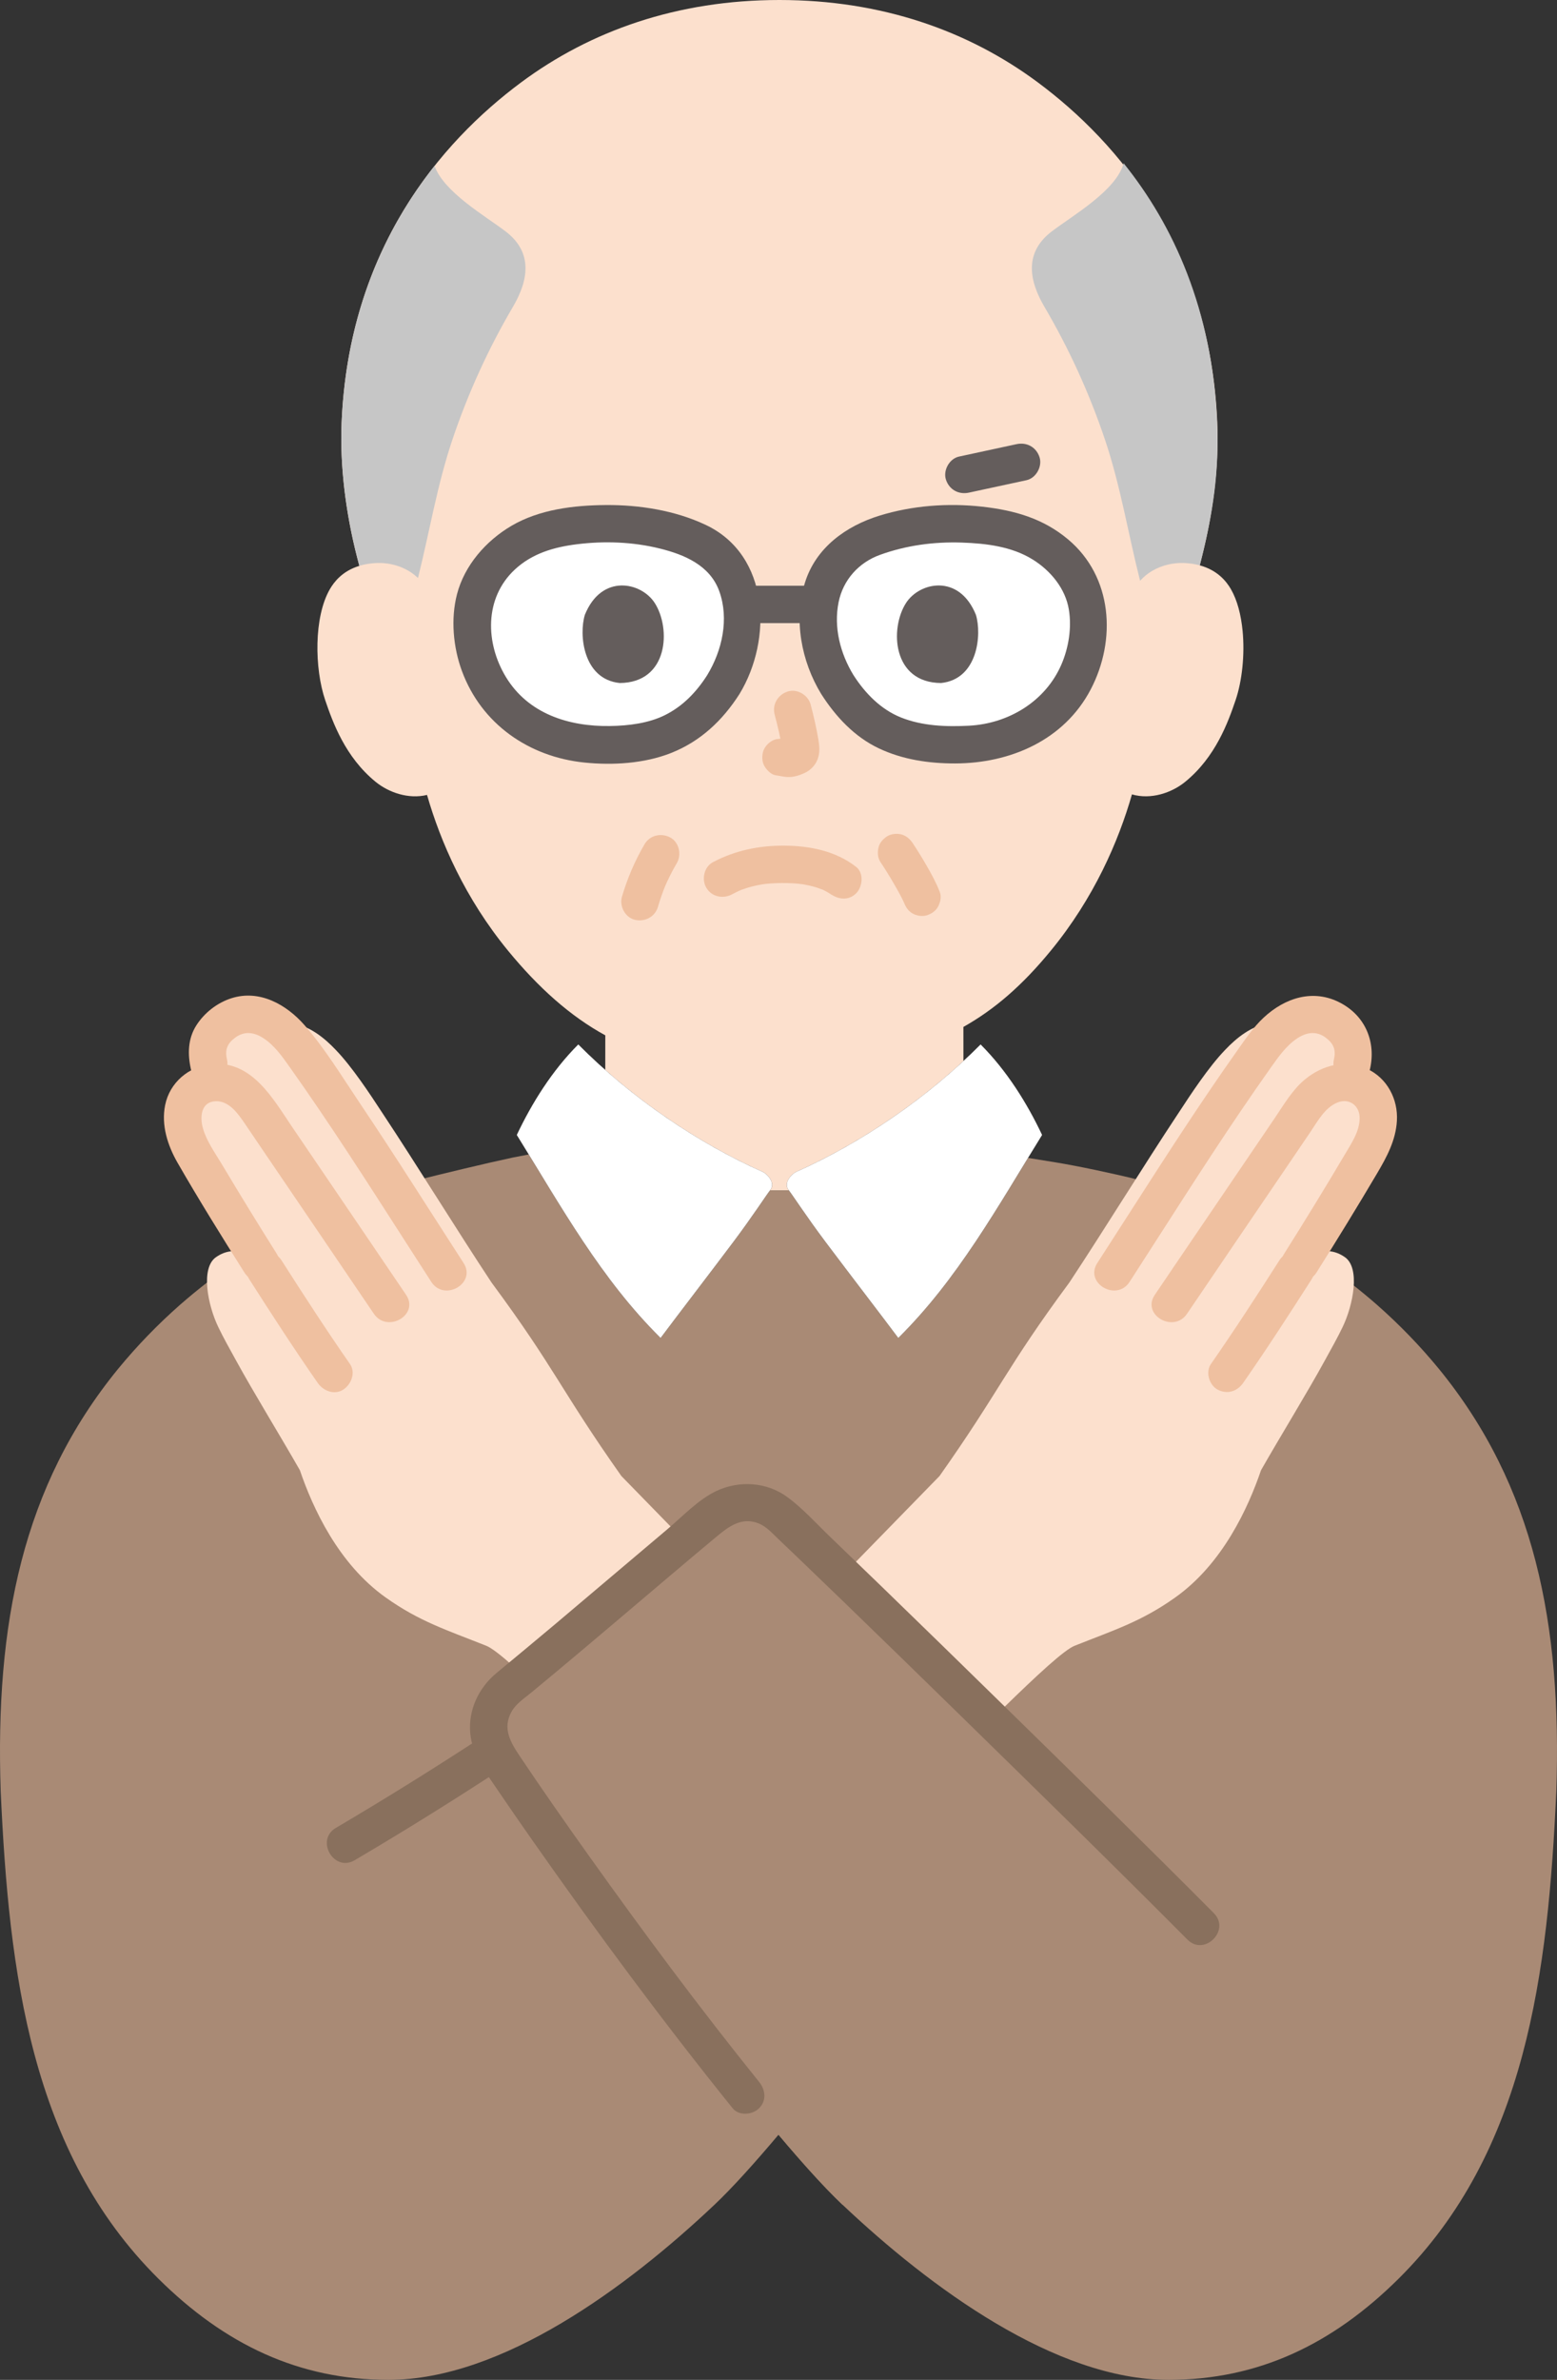
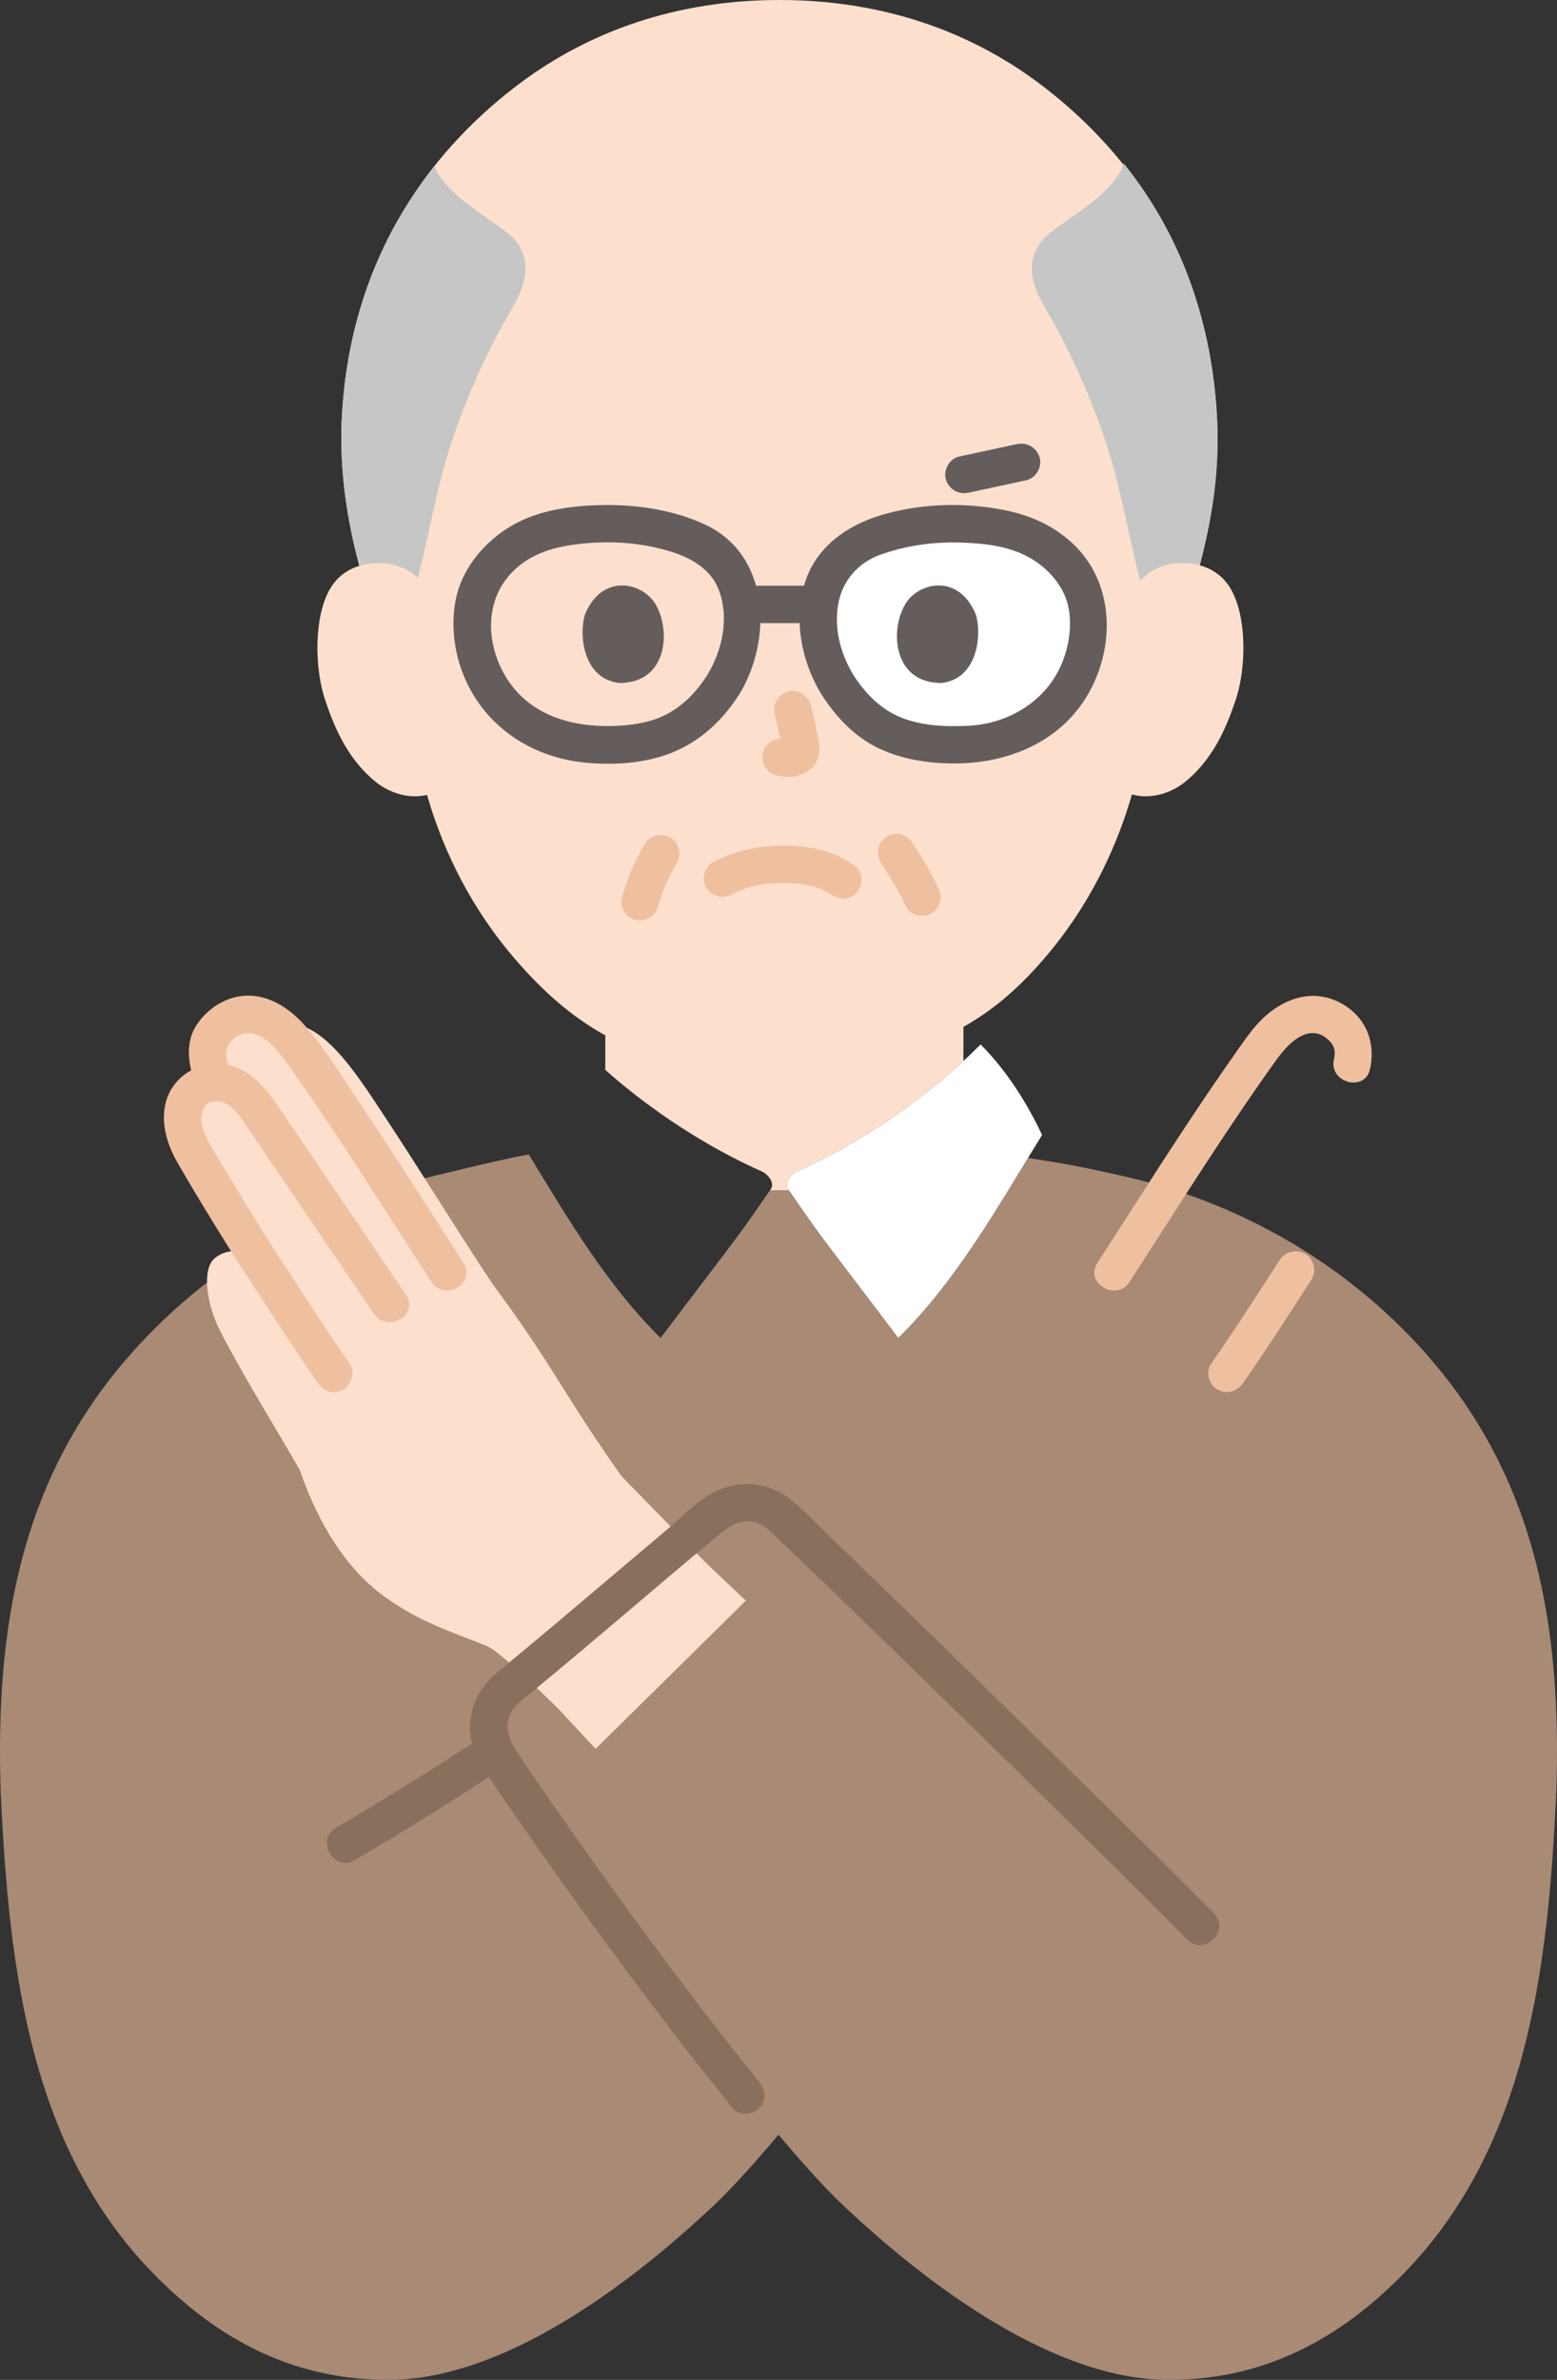
<svg xmlns="http://www.w3.org/2000/svg" id="b" width="200" height="305.502" viewBox="0 0 200 305.502">
  <rect x="0" y="0" width="200" height="305.502" fill="#333333" stroke="none" />
  <defs>
    <style>.d{fill:#fff;}.e{fill:#89705d;}.f{fill:#a98a75;}.g{fill:#fce0cd;}.h{fill:#efc0a0;}.i{fill:#c6c6c6;}.j{fill:#645d5c;}</style>
  </defs>
  <g id="c">
    <path class="g" d="M159.611,80.961c-.196-2.016-.675-3.903-1.491-5.318-.55-.953-1.678-2.44-4.02-3.071l.203-.781c1.605-6.172,2.281-12.255,2.056-17.564-.938-22.211-12.669-35.934-23.028-43.638C124.41,3.955,113.25,0,100.121,0s-24.289,3.963-33.211,10.598c-10.359,7.704-22.09,21.427-23.028,43.638-.224,5.309.452,11.392,2.056,17.564l.218.839c-2.187.663-3.26,2.083-3.791,3.005-2.061,3.575-1.974,10.162-.591,14.237.98,2.886,2.585,7.302,6.455,10.468,1.699,1.39,4.251,2.274,6.623,1.695,1.729,6.007,4.875,13.264,10.42,20.012,3.901,4.747,7.984,8.396,12.479,10.849v.25c0,1.152,0,2.525-.004,4.191,6.153,5.445,13.327,10.028,20.21,13.079.488.216,1.769,1.381.957,2.382h2.416c-.813-1,.469-2.166.957-2.382,7.357-3.262,15.048-8.274,21.468-14.218-.004-1.677-.004-3.02-.004-4.133v-.247c4.014-2.261,7.54-5.303,11.211-9.771,5.565-6.772,8.713-14.056,10.439-20.08,2.436.706,5.102-.191,6.857-1.627,3.87-3.166,5.475-7.582,6.455-10.468.836-2.462,1.199-5.842.9-8.919Z" />
    <path class="f" d="M170.419,162.446c2.246,1.566,4.402,3.254,6.456,5.052,2.874,2.528,5.531,5.273,7.949,8.217,12.301,15.046,15.81,32.799,15.086,54.258-1.061,23.174-3.836,46.269-20.27,62.555-8.504,8.425-18.03,12.975-29.548,12.975-14.541,0-30.638-11.875-41.848-22.461-2.228-2.104-5.062-5.232-8.244-9.006-3.182,3.774-6.016,6.902-8.244,9.006-11.21,10.586-27.308,22.461-41.848,22.461-11.518,0-21.043-4.55-29.548-12.975C3.926,276.242,1.151,253.147.09,229.973c-.724-21.459,2.785-39.212,15.086-54.258,2.419-2.944,5.075-5.689,7.949-8.217,2.389-2.091,4.916-4.034,7.563-5.808,2.874-1.923,5.878-3.638,9-5.134,2.537-1.229,5.154-2.309,7.821-3.241,2.111-.733,4.262-1.378,6.433-1.913,2.914-.724,8.219-2.015,11.945-2.812,0,0,.898-.173,2.035-.391,5.128,8.392,9.975,16.677,16.933,23.557,2.147-2.876,6.165-8.095,9.363-12.352,2.441-3.249,4.249-6.049,4.694-6.596h2.416c.444.547,2.253,3.347,4.694,6.596,3.198,4.257,7.216,9.476,9.363,12.352,6.836-6.759,11.634-14.874,16.664-23.115,1.954.315,3.36.542,3.36.542,3.062.494,7.735,1.496,10.649,2.22,2.171.535,4.322,1.18,6.433,1.913,2.666.932,5.283,2.012,7.821,3.241,3.122,1.497,6.126,3.211,9,5.134.371.249.74.501,1.107.757Z" />
    <path class="i" d="M51.963,73.004c-1.151-.555-2.404-.771-3.532-.731-.866.031-1.618.162-2.27.36-1.765-6.458-2.514-12.853-2.28-18.402.603-14.262,5.655-25.025,11.937-32.941,1.187,3.362,6.492,6.416,9.117,8.408,3.568,2.707,2.949,6.295.953,9.689-3.173,5.397-5.781,11.124-7.779,17.057-1.96,5.819-2.941,11.855-4.418,17.754-.524-.504-1.112-.898-1.728-1.195Z" />
    <path class="i" d="M147.986,73.291c-.556.331-1.078.749-1.538,1.265-1.529-6.012-2.51-12.175-4.51-18.112-1.998-5.933-4.606-11.66-7.779-17.057-1.996-3.394-2.615-6.982.953-9.689,2.712-2.057,8.285-5.249,9.222-8.742,6.397,7.947,11.395,18.812,12.006,33.276.267,6.313-.476,11.46-2.22,18.342-.603-.164-1.288-.273-2.066-.3-1.306-.046-2.778.251-4.068,1.019Z" />
-     <path class="d" d="M92.92,87.87c2.3-3.67,3.092-8.225,1.838-12.448-.789-2.659-3.528-5.229-5.446-6.024-5.742-2.427-12.41-2.691-18.409-1.401-4.96,1.067-9.619,5.278-10.142,10.325-.876,8.451,4.874,16.571,15.045,17.229,7.588.377,13.017-1.144,17.113-7.68Z" />
    <path class="d" d="M107.553,87.87c-2.3-3.67-3.092-8.225-1.838-12.448.789-2.659,3.528-5.229,5.446-6.024,5.742-2.427,12.41-2.691,18.409-1.401,4.96,1.067,9.619,5.278,10.142,10.325.876,8.451-4.874,16.571-15.045,17.229-7.588.377-13.017-1.144-17.113-7.68Z" />
    <path class="j" d="M94.993,89.081c4.234-6.957,3.927-17.796-4.341-21.699-3.945-1.862-8.521-2.583-12.855-2.549-4.095.032-8.514.559-12.103,2.669-3.272,1.924-6.034,5.071-6.996,8.797-.816,3.161-.486,6.798.638,9.842,2.51,6.797,8.602,11.017,15.717,11.746,3.638.373,7.691.135,11.12-1.214,3.792-1.493,6.644-4.18,8.821-7.592,1.666-2.612-2.486-5.022-4.145-2.423-1.381,2.164-3.116,3.987-5.433,5.141-2.109,1.05-4.678,1.366-7.079,1.401-5.283.075-10.493-1.569-13.358-6.301-2.631-4.347-2.788-10.115,1.151-13.785,2.22-2.068,5.018-2.88,7.967-3.247,3.539-.441,7.188-.31,10.655.547,3.152.779,6.439,2.153,7.637,5.472,1.288,3.565.373,7.628-1.54,10.771-1.61,2.646,2.539,5.06,4.145,2.423Z" />
    <path class="j" d="M109.625,86.658c-1.69-2.777-2.561-6.125-1.903-9.364.577-2.843,2.572-5.072,5.292-6.059,3.385-1.229,6.948-1.706,10.539-1.584,3.125.106,6.415.501,9.116,2.183,2.285,1.423,4.189,3.713,4.63,6.426.38,2.338-.027,4.876-.952,7.025-2.037,4.733-6.774,7.606-11.865,7.873-2.937.154-5.999.045-8.763-1.061-2.553-1.021-4.593-3.09-6.092-5.439-1.657-2.597-5.813-.192-4.145,2.423,1.85,2.9,4.271,5.507,7.424,6.993,3.059,1.442,6.4,1.932,9.761,1.929,7.086-.008,14.005-2.973,17.424-9.478,3.341-6.358,2.839-14.478-2.895-19.285-3.224-2.703-6.918-3.739-11.033-4.198-4.384-.489-8.963-.152-13.186,1.15-4.307,1.328-8.176,4.105-9.576,8.592-1.486,4.763-.475,10.099,2.08,14.297,1.604,2.635,5.757.226,4.145-2.423Z" />
    <path class="j" d="M75.127,78.921c-.771,2.505-.268,8.268,4.477,8.758,6.272-.038,6.606-7.005,4.495-10.28-1.729-2.682-6.812-3.798-8.972,1.522Z" />
    <path class="j" d="M125.357,78.921c.771,2.505.269,8.268-4.477,8.758-6.272-.038-6.607-7.005-4.495-10.281,1.729-2.682,6.812-3.797,8.972,1.523Z" />
    <path class="j" d="M95.332,79.989h9.809c1.255,0,2.458-1.104,2.4-2.4s-1.055-2.4-2.4-2.4h-9.809c-1.255,0-2.458,1.104-2.4,2.4s1.055,2.4,2.4,2.4h0Z" />
    <path class="h" d="M94.008,114.818c.342-.18.686-.353,1.035-.517.096-.045.402-.249.079-.037-.308.202.004,0,.113-.038.253-.09.505-.18.762-.259.695-.213,1.404-.36,2.12-.477-.36.059.014-.002.178-.019.209-.022.417-.041.626-.057.505-.037,1.012-.056,1.519-.059.472-.003.944.008,1.416.036.217.013.435.028.652.048.016.002.801.099.325.029.708.104,1.412.257,2.095.471.066.021.858.321.865.31-.022.033-.491-.243-.165-.064.119.065.246.118.366.181.177.093.351.192.52.298.197.124.795.581.064.012,1.021.796,2.398.996,3.394,0,.829-.829,1.028-2.593,0-3.394-2.634-2.053-5.947-2.705-9.238-2.727-3.225-.021-6.297.612-9.149,2.118-1.146.605-1.495,2.199-.861,3.284.679,1.16,2.133,1.468,3.284.861h0Z" />
    <path class="h" d="M99.503,91.722c.398,1.519.781,3.061,1.009,4.616l-.086-.638c.027.213.039.423.017.637l.086-.638c-.015.099-.037.192-.07.287l.242-.573c-.03.067-.06.124-.101.184l.375-.486c-.047.058-.093.102-.151.149l.486-.375c-.117.075-.24.135-.366.193l.573-.242c-.201.084-.401.145-.616.18l.638-.086c-.194.023-.384.022-.578-.001l.638.086c-.218-.03-.432-.083-.65-.113-.319-.1-.638-.114-.957-.043-.319.014-.617.109-.892.285-.498.291-.973.862-1.103,1.434-.14.614-.11,1.304.242,1.849.312.484.835,1.022,1.434,1.103.499.067.984.194,1.492.217.781.034,1.505-.205,2.202-.524.862-.395,1.535-1.171,1.764-2.099.194-.786.111-1.47-.022-2.258-.251-1.487-.595-2.961-.977-4.42-.318-1.214-1.729-2.072-2.952-1.676-1.25.404-2.018,1.651-1.676,2.952h0Z" />
    <path class="j" d="M124.458,63.24l7.396-1.596c1.229-.265,2.06-1.767,1.676-2.952-.419-1.295-1.636-1.96-2.952-1.676-2.465.532-4.93,1.064-7.396,1.596-1.229.265-2.06,1.767-1.676,2.952.419,1.295,1.636,1.96,2.952,1.676h0Z" />
    <path class="e" d="M62.311,222.717c-6.294,4.132-12.687,8.112-19.174,11.935-2.659,1.567-.247,5.718,2.423,4.145,6.487-3.823,12.88-7.802,19.174-11.935,1.082-.711,1.54-2.124.861-3.284-.629-1.076-2.195-1.575-3.284-.861h0Z" />
-     <path class="d" d="M84.855,171.754c-7.649-7.563-12.747-16.824-18.472-26.059,1.931-4.085,4.541-8.264,7.898-11.62,6.816,6.874,15.453,12.704,23.674,16.349.488.216,1.769,1.381.957,2.382-.444.547-2.253,3.347-4.694,6.596-3.198,4.257-7.216,9.476-9.363,12.352Z" />
    <path class="d" d="M115.386,171.754c7.649-7.563,12.747-16.824,18.472-26.059-1.931-4.085-4.541-8.264-7.898-11.62-6.816,6.874-15.453,12.704-23.674,16.349-.488.216-1.769,1.381-.957,2.382.444.547,2.253,3.347,4.694,6.596,3.198,4.257,7.216,9.476,9.363,12.352Z" />
    <path class="g" d="M95.806,205.474l-4.875-4.605-11.114-11.391c-7.784-11.025-8.476-13.752-16.677-24.839-4.488-6.784-9.493-14.932-13.991-21.716-1.655-2.534-3.909-5.956-6.008-8.138-1.51-1.593-3.361-3.051-5.543-3.433-.732-.134-1.496-.104-2.228.071-.337-.245-.696-.468-1.077-.669-1.766-.935-3.996-.665-5.564.574-2.452,1.936-2.709,4.033-1.01,7.635-.298.002-.609.037-.928.103-.822.171-1.635.638-2.204,1.254-1.94,2.104-1.071,5.371.174,7.522,2.128,3.679,5.068,8.454,8.066,13.18,0,0,.509.803,1.204,1.898-1.147-1.723-3.768-3.32-6.3-1.527-1.962,1.389-1.077,6.085.312,8.97.654,1.358,1.447,2.775,2.28,4.282,2.25,4.113,5.64,9.605,8.197,14.085,1.635,4.797,4.916,12.013,11.032,16.345,4.322,3.073,7.811,4.163,12.895,6.185,1.338.515,4.827,3.757,9.268,8.088l4.787,5.154" />
    <path class="h" d="M59.547,162.131c-4.455-6.886-8.826-13.828-13.403-20.634-2.233-3.321-4.384-6.868-7.02-9.887-2.333-2.671-5.801-4.619-9.403-3.466-1.831.586-3.477,1.873-4.509,3.497-1.083,1.706-1.125,3.692-.69,5.606.684,3.011,5.313,1.737,4.629-1.276-.277-1.219.04-2.025,1.091-2.791,1.15-.839,2.378-.68,3.522.045,1.501.95,2.527,2.457,3.535,3.879,1.269,1.789,2.516,3.593,3.748,5.408,4.925,7.256,9.592,14.681,14.355,22.043,1.672,2.585,5.829.181,4.145-2.423h0Z" />
    <path class="h" d="M44.955,175.1c-3.038-4.364-5.933-8.829-8.795-13.309-.675-1.057-2.164-1.583-3.284-.861-1.057.682-1.584,2.152-.861,3.284,2.862,4.48,5.757,8.945,8.795,13.309.716,1.028,2.135,1.602,3.284.861,1.022-.659,1.628-2.182.861-3.284h0Z" />
    <path class="h" d="M52.165,166.22c-4.851-7.174-9.735-14.327-14.598-21.493-2.492-3.673-5.2-8.632-10.394-8.126-2.913.283-5.373,2.355-5.961,5.262-.521,2.577.323,5.189,1.602,7.411,2.737,4.755,5.643,9.422,8.569,14.062,1.643,2.607,5.798.201,4.145-2.423-2.39-3.791-4.733-7.611-7.031-11.458-.879-1.472-1.968-2.966-2.434-4.632-.406-1.448-.251-3.41,1.67-3.459,1.702-.043,2.861,1.611,3.712,2.869.946,1.397,1.893,2.793,2.841,4.189,2.305,3.395,4.613,6.788,6.92,10.182,2.274,3.345,4.549,6.689,6.814,10.039,1.721,2.545,5.881.146,4.145-2.423h0Z" />
-     <path class="g" d="M104.694,205.474l4.875-4.605,11.114-11.391c7.784-11.025,8.476-13.752,16.677-24.839,4.488-6.784,9.493-14.932,13.991-21.716,1.655-2.534,3.909-5.956,6.008-8.138,1.51-1.593,3.361-3.051,5.543-3.433.732-.134,1.496-.104,2.228.071.337-.245.696-.468,1.077-.669,1.766-.935,3.996-.665,5.564.574,2.452,1.936,2.709,4.033,1.01,7.635.298.002.609.037.928.103.822.171,1.635.638,2.204,1.254,1.94,2.104,1.071,5.371-.174,7.522-2.128,3.679-5.068,8.454-8.066,13.18l-1.204,1.898c1.147-1.723,3.768-3.32,6.3-1.527,1.962,1.389,1.077,6.085-.312,8.97-.654,1.358-1.447,2.775-2.28,4.282-2.25,4.113-5.64,9.605-8.197,14.085-1.635,4.797-4.916,12.013-11.032,16.345-4.322,3.073-7.811,4.163-12.895,6.185-1.338.515-4.827,3.757-9.268,8.088l-4.787,5.154" />
    <path class="h" d="M145.098,164.553c4.763-7.362,9.43-14.787,14.355-22.043,1.232-1.815,2.479-3.619,3.748-5.408.976-1.376,1.958-2.806,3.373-3.771,1.17-.798,2.474-1.046,3.684-.152,1.044.771,1.368,1.57,1.091,2.791-.683,3.008,3.944,4.292,4.629,1.276.786-3.461-.568-6.788-3.776-8.496-3.489-1.858-7.144-.672-9.892,1.888-1.327,1.237-2.353,2.769-3.395,4.242-1.22,1.724-2.421,3.461-3.607,5.208-2.312,3.405-4.566,6.849-6.801,10.305-2.526,3.907-5.026,7.831-7.554,11.738-1.683,2.601,2.471,5.01,4.145,2.423h0Z" />
    <path class="h" d="M159.69,177.523c3.038-4.364,5.933-8.829,8.795-13.309.677-1.06.254-2.695-.861-3.284-1.188-.628-2.561-.27-3.284.861-2.862,4.48-5.757,8.945-8.795,13.309-.719,1.033-.223,2.711.861,3.284,1.226.648,2.516.242,3.284-.861h0Z" />
-     <path class="h" d="M152.479,168.643c4.293-6.349,8.612-12.68,12.919-19.02.983-1.447,1.966-2.895,2.947-4.343.92-1.358,1.82-3.062,3.407-3.733,1.548-.654,2.912.388,2.898,1.99-.015,1.726-1.057,3.233-1.902,4.663-2.528,4.276-5.128,8.511-7.777,12.713-1.652,2.621,2.5,5.032,4.145,2.423,2.649-4.202,5.249-8.437,7.777-12.713,1.247-2.11,2.393-4.23,2.542-6.734.165-2.784-1.247-5.49-3.818-6.679-2.736-1.265-5.717-.512-7.97,1.337-1.636,1.343-2.729,3.253-3.904,4.986-2.495,3.68-4.996,7.356-7.495,11.033-2.64,3.883-5.282,7.765-7.913,11.655-1.735,2.566,2.422,4.97,4.145,2.423h0Z" />
    <path class="h" d="M82.802,108.363c-1.243,2.116-2.227,4.408-2.913,6.765-.351,1.205.425,2.667,1.676,2.952,1.284.292,2.576-.386,2.952-1.676.294-1.01.645-2.002,1.052-2.972l-.242.573c.47-1.107,1.01-2.182,1.619-3.219.636-1.083.283-2.679-.861-3.284-1.153-.609-2.604-.295-3.284.861h0Z" />
    <path class="h" d="M113.085,110.645c.588.884,1.15,1.784,1.682,2.703.519.897,1.049,1.808,1.464,2.759l-.242-.573c.04.095.078.191.115.287.227.599.532,1.1,1.103,1.434.514.301,1.273.429,1.849.242.581-.188,1.141-.548,1.434-1.103.285-.54.468-1.254.242-1.849-.454-1.197-1.076-2.321-1.711-3.429-.564-.984-1.163-1.949-1.791-2.893-.347-.521-.818-.933-1.434-1.103-.574-.158-1.339-.087-1.849.242-.512.33-.964.822-1.103,1.434s-.116,1.312.242,1.849h0Z" />
-     <path class="f" d="M108.244,283.042c-10.337-9.761-33.716-41.566-44.389-57.653-1.857-2.799-1.287-6.546,1.312-8.674,8.759-7.172,19.753-16.691,26.602-22.332,2.549-2.099,6.253-1.969,8.654.298,5.983,5.646,16.898,16.252,27.576,26.709,10.725,10.507,21.222,20.865,26.227,25.9" />
    <path class="e" d="M97.503,267.246c-7.594-9.424-14.819-19.15-21.846-29.003-3.024-4.239-6.009-8.507-8.908-12.833-1.191-1.778-2.204-3.518-1.073-5.625.568-1.058,1.643-1.746,2.548-2.492,1.204-.992,2.403-1.989,3.6-2.989,4.704-3.93,9.37-7.904,14.05-11.863,2.039-1.725,4.081-3.448,6.134-5.156,1.596-1.327,3.253-2.591,5.435-1.726,1.006.399,1.747,1.257,2.513,1.985.854.811,1.706,1.625,2.557,2.439,2.084,1.996,4.162,3.999,6.236,6.005,4.936,4.775,9.854,9.568,14.764,14.37,9.714,9.499,19.434,18.995,29.015,28.628,2.181,2.193,5.576-1.2,3.394-3.394-8.893-8.942-17.912-17.76-26.924-26.582-5.25-5.139-10.509-10.27-15.786-15.381-2.177-2.109-4.358-4.214-6.545-6.313-1.805-1.731-3.561-3.706-5.588-5.177-2.615-1.897-6.105-2.107-9.003-.767-2.355,1.089-4.416,3.309-6.392,4.971-4.795,4.033-9.56,8.102-14.355,12.135-2.509,2.111-5.036,4.2-7.56,6.293-2.278,1.888-3.632,4.72-3.366,7.709.249,2.796,1.905,4.925,3.428,7.169,1.505,2.217,3.03,4.42,4.569,6.614,8.213,11.711,16.733,23.236,25.71,34.375.814,1.01,2.547.847,3.394,0,.998-.998.816-2.382,0-3.394h0Z" />
  </g>
</svg>